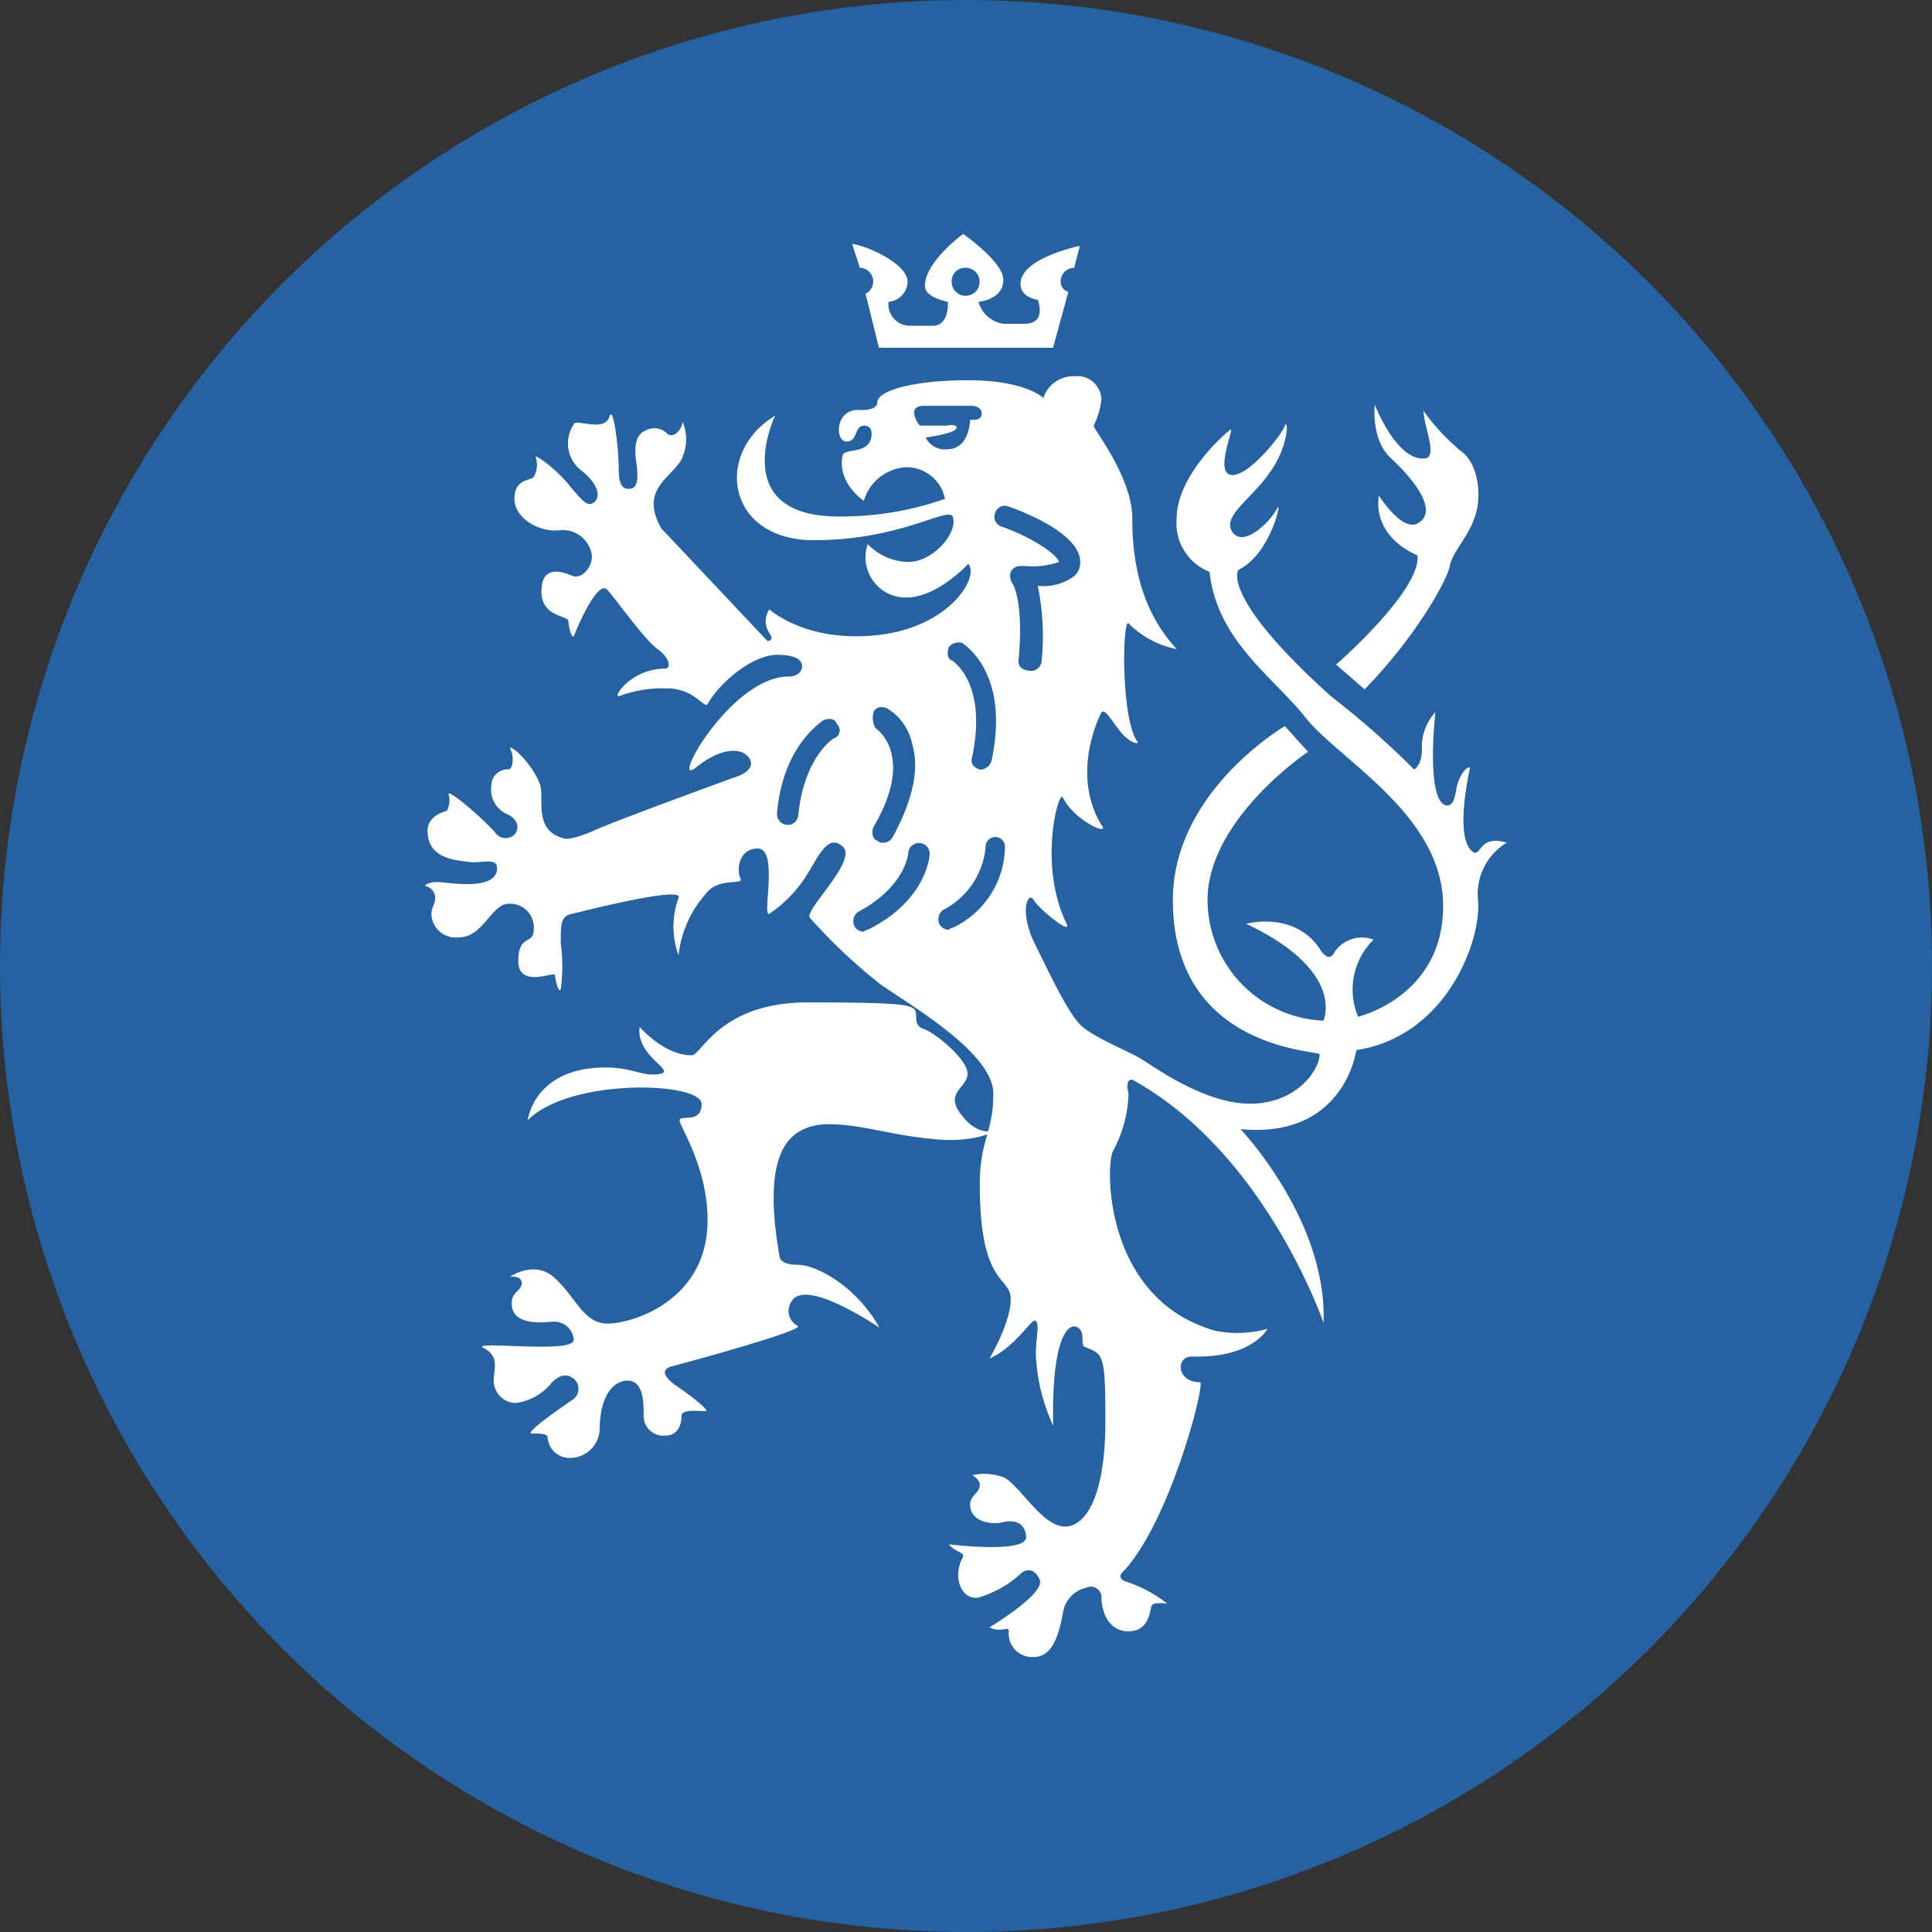
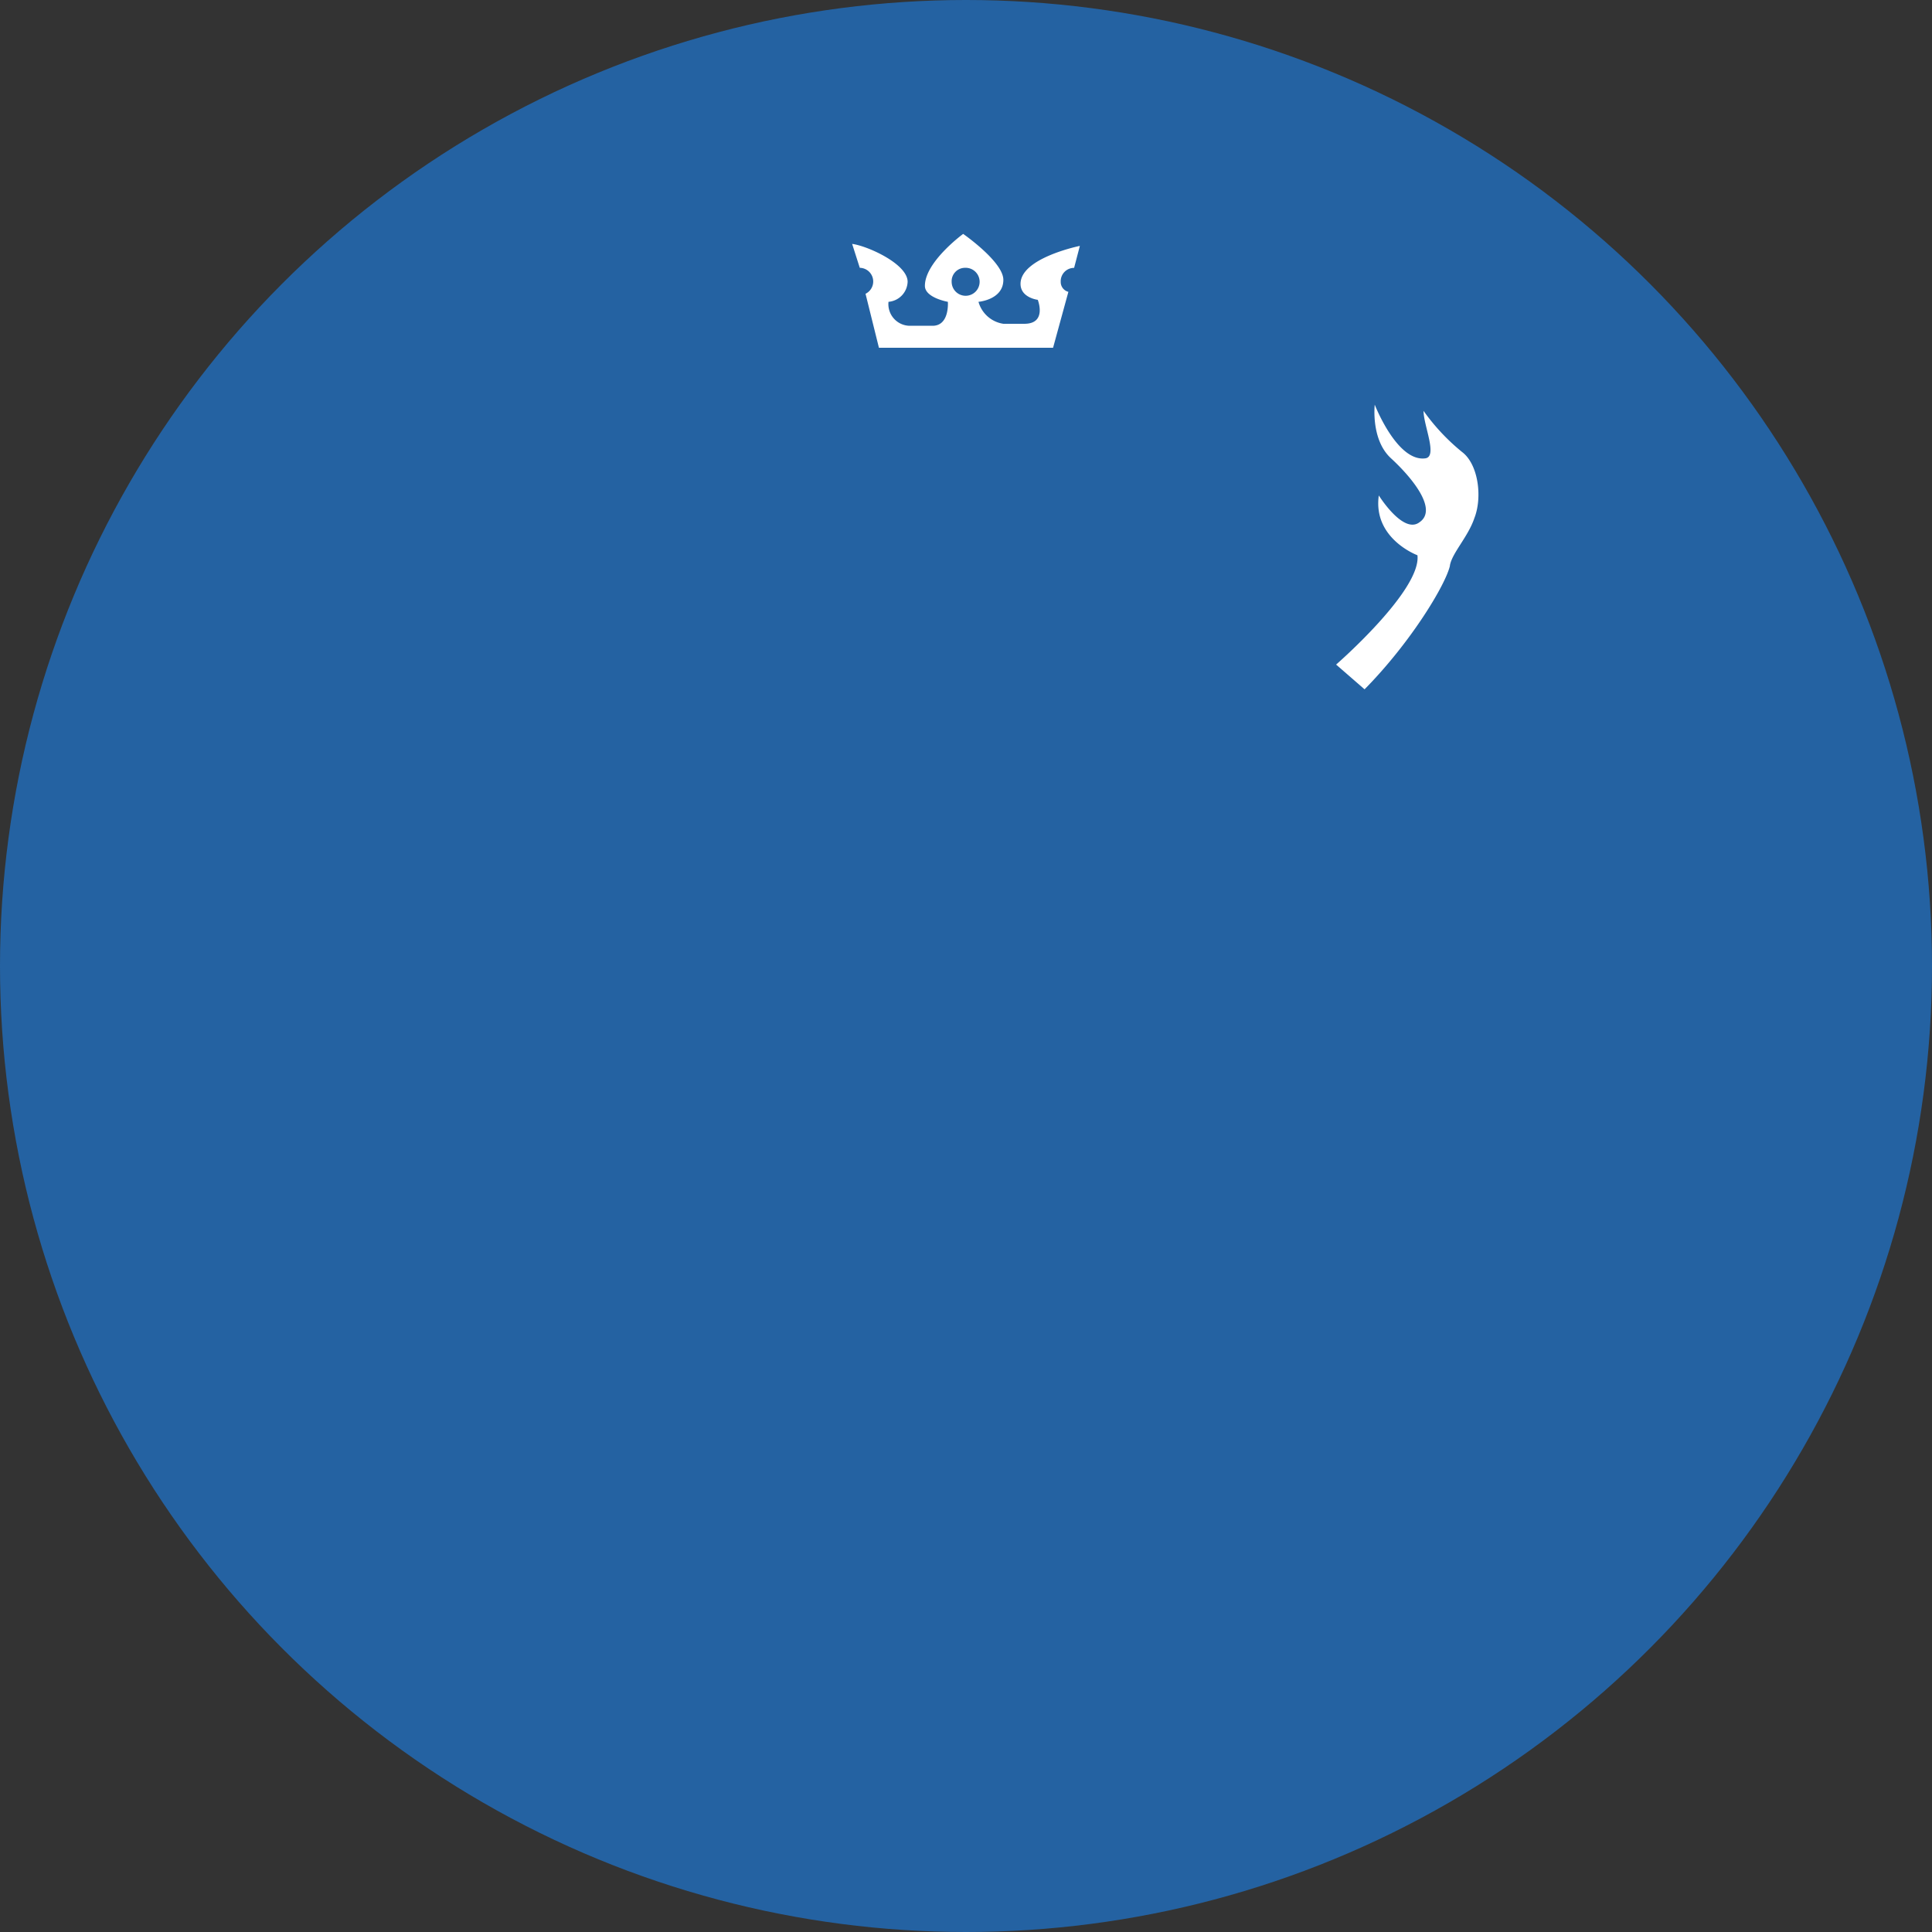
<svg xmlns="http://www.w3.org/2000/svg" id="ilu" viewBox="0 0 150 150">
  <rect x="0" y="0" width="150" height="150" fill="#333333" stroke="none" />
  <defs>
    <style>.cls-1{fill:#2462a2;}.cls-2{fill:#fff;}</style>
  </defs>
  <circle class="cls-1" cx="75" cy="75" r="75" />
-   <path class="cls-2" d="M77.135,87.772c-.466.158-1.552.158-2.639-1.42s.621-1.9.621-3S72.634,80.195,71.7,79.88s-.31-1.263-.776-1.579-1.4-.474-8.226-.474-8.226,4.105-9,4.105c-2.173,0-4.035-2.21-4.035-2.21-.31,2.21,2.639,3.315,1.707,3.63-1.4.316-2.173-.473-4.346-.473-5.587,0-6.053,4.1-6.053,4.1,3.26-3.315,13.5-3,13.5-1.263,0,1.579-1.708.79-1.708,1.263s2.173,3.631,2.173,7.735c0,6.315-5.9,8.051-7.76,8.051S44.7,100.717,43.145,99.3c-1.553-1.578-3.57-.158-3.57-.158s.931-.157.931.474-.776.631-.776,1.579c0,1.894,2.794,1.42,3.259,1.42a1.5,1.5,0,0,1,1.552,1.421c0,1.105-8.226,0-6.984.632s.776,1.578.776,2.525a1.737,1.737,0,0,0,1.707,1.737,4.273,4.273,0,0,0,2.794-1.579c.931-.947,1.552-.473,1.862-.158a1.025,1.025,0,0,1-.155,1.421c-.931.632-3.88,2.684-3.259,2.684s1.242,0,1.242.316a1.683,1.683,0,0,0,1.707,1.578,2.307,2.307,0,0,0,2.328-2.21c0-2.368.931-3.789,2.173-3.789s1.241,1.737,1.241,2.684a1.525,1.525,0,0,0,1.708,1.579c1.086,0,1.241-1.105,1.241-1.579s1.552-.316,1.863-.316-.776-.947-2.173-1.894-1.087-1.421-.466-1.579,10.554-2.841,9.778-3.157a1.3,1.3,0,0,1-.465-1.894c1.086-1.894,6.829,2.052,6.829,2.052-1.862-3.315-4.967-4.894-6.364-4.894s-1.4-.631-1.4-.631c-1.4-8.051.62-9.945,3.259-10.261,2.638-.158,5.122.789,8.381,1.1,3.725.474,5.432-.789,4.967-.631Z" />
  <path class="cls-2" d="M112.57,43.908c.158-.961,1.421-2.243,1.9-3.684.631-1.6.316-4.164-.947-5.125a16.154,16.154,0,0,1-3-3.2c0,1.121,1.105,3.524.158,3.684-2.21.32-3.946-4.164-3.946-4.164s-.316,2.723,1.263,4.164c1.736,1.6,3.631,4,2.21,4.965-1.263.96-3.158-2.082-3.158-2.082-.473,3.363,3,4.644,3,4.644.315,2.722-6.315,8.488-6.315,8.488l2.21,1.921c3.631-3.683,6.315-8.167,6.631-9.608Z" />
-   <path class="cls-2" d="M116.991,65.427c-2.1-.614-1.949.921-2.549.767-1.649-.921-.3-6.6-.3-6.6-.3-.154-.9.767-1.049,1.534-.15.921-.3,1.535-.9,1.382-1.5-.614-.75-7.214-.75-7.214a3.988,3.988,0,0,0-1.049,2.916c0,1.228-.6,1.535-.6,1.535a65.494,65.494,0,0,0-6.446-5.678c-8.694-7.828-7.2-9.823-7.2-9.823,2.549-1.228,3.448-5.678,3-4.758s-2.548,3.07-3.447,1.842,1.5-2.609,2.848-4.6c1.5-1.995,1.5-4.3,1.2-3.683-.15.613-2.7,3.836-4.047,3.836-1.5,0,.149-3.683-.15-3.53s-4.2,3.53-4.2,6.907A4.062,4.062,0,0,0,93.906,44.4c.6,5.371,4.946,8.134,7.495,11.357s10.643,7.52,10.643,14.58-6.6,8.6-6.6,8.6a5.429,5.429,0,0,1,1.2-5.986,2.576,2.576,0,0,0-3,.921c-.15.307-.45.767-1.049,0-1.949-3.223-5.846-2.149-5.846-2.149,7.8,3.684,6,7.521,6,7.521a9.4,9.4,0,0,1-8.994-9.362c0-6.293,7.8-11.511,7.8-11.511l-1.8-1.995s-8.694,5.065-8.694,13.506c0,11.664,11.392,11.664,11.392,11.971,0,1.228-1.8,3.837-5.4,3.837s-7.5-2.916-8.545-3.53-3.747-1.688-4.647-2.609-2.1-3.377-3.447-6.139c-1.349-2.61-.6-4.3-.15-3.53s3,2.762,2.548,1.841c-2.248-4.6-.6-10.436-.3-9.822.9,1.842,3.747,3.07,3,2.149-2.4-3.991-.149-8.441,0-8.748.3-.307.75.614,1.5,1.534s1.649,1.075,1.2.614c-1.2-2.148-1.05-9.362-.6-9.055a7.256,7.256,0,0,0,3.748,2c-2.849-3.07-3.448-6.907-3.448-10.13s-3-6.906-3-7.213a6.139,6.139,0,0,0,.6-1.995,1.863,1.863,0,0,0-2.1-1.842,2.416,2.416,0,0,0-2.4,1.688s-1.349-1.381-5.846-1.381c-4.647,0-7.046.921-7.046,1.688s-1.5.614-1.5.614c-1.8,0-1.8,2.456-.9,2.456s.6-1.228,1.349-1.228c.15,0,.6,0,.6.614,0,1.688-2.1,1.074-2.249,1.688-.45,2.149,1.649,3.53,1.649,3.53a3.628,3.628,0,0,1,3.3-2.609,3.043,3.043,0,0,1,3,2.455A24.3,24.3,0,0,1,65.125,40.1c-8.694,0-4.947-7.828-4.947-7.828-4.8,2.916-3.747,9.669,3,9.669S73.52,39.336,73.969,40.1c.45,1.227-1.5,3.529-3.448,3.529a4.468,4.468,0,0,1-3.148-1.381,3.121,3.121,0,0,0,3,4.144c2.4,0,4.8-2.609,4.8-2.609.9.921-1.349,4.911-7.045,5.525-5.546.614-8.394-1.995-8.394-1.995a1.628,1.628,0,0,0,0,1.841c.449.614-.15.614-.15.614l-8.245-8.748c-1.649-2.916.6-3.836,1.5-5.218a3.528,3.528,0,0,0,.15-3.069c0,.614-.75,1.381-1.2.921a1.4,1.4,0,0,0-1.5-.307c-.3.153-1.2.307-.9,2.455.3,2-.15,2.149-.6,2.149s-.75-.307-.75-1.535c0-1.688-.449-5.218-.749-3.99-.45,1.074-2.4.153-2.7.46a2.648,2.648,0,0,0,.6,3.684c1.5,1.227,1.349,2.148.9,2.455s-.75,0-1.8-1.228c-1.05-1.381-2.848-2.609-2.7-2.3a1.861,1.861,0,0,1-.15,1.535c-.3.307-1.5.153-1.5,1.688s1.948,2.609,3.447,2.456a2.278,2.278,0,0,1,2.549,1.841c.15.921-.75,2-1.5,1.689s-2.4-.921-2.4,1.227c0,2,2.1,1.842,2.1,2.3s.3,1.534.45,1.074c.749-1.842,1.948-4.144,2.548-3.53s2.848,3.837,3.9,4.6,1.05,1.535.6,1.535c-2.548,0-4.047,2.149-3.6,2.149a9.654,9.654,0,0,1,3.747-.614c2.1,0,2.848,1.534,3.148,1.227,1.049-1.841,3.6-3.836,5.4-3.836s1.948.614,1.948.92-.3.768-1.049.768c-4.5,0-9.294,8.748-7.195,7.06s3.747-1.535,4.2-.614-1.2,1.381-1.2,1.381-9.294,3.376-10.943,4.144c-1.8.767-2.248.614-2.248.614-2.549-.614-1.5-3.223-1.949-4.3-.75-1.842-2.549-3.223-2.249-2.61s.15,1.535-.15,1.535a1.268,1.268,0,0,0-1.349,1.228,2.105,2.105,0,0,0,1.349,2.3c1.05.614.6,1.381.45,1.535a.991.991,0,0,1-1.5-.154c-.6-.767-3.9-3.683-3.6-2.916a1.747,1.747,0,0,1-.15,1.228s-1.5.307-1.5,1.535c0,2.3,2.4,2.3,3.447,2.456,1.05,0,1.949-.307,1.949.46,0,1.842-3.9,1.074-4.647,1.074s-1.049.307-.9.307a.988.988,0,0,1,.749.921c0,.461-.3.767-.3,1.228a1.89,1.89,0,0,0,2.1,1.842c1.949,0,2.549-2.61,3.9-2.61a1.833,1.833,0,0,1,1.948,2c0,1.227-1.2.307-1.2,2.455s2.848.768,2.848,1.074.3,1.535.45,1.075a13.187,13.187,0,0,0,0-3.53c0-1.535,0-2.149.9-2.3,5.547-1.382,8.545-1.842,8.245-1.228a6.46,6.46,0,0,0,0,4.451,8.624,8.624,0,0,1,2.1-4.758c1.05-1.381,3-.614,2.7-1.228s-.15-2.3,1.349-2.3c1.649,0,.3,5.372.9,5.065a10.1,10.1,0,0,0,2.848-2.916c.9-1.381,1.649-3.377,2.848-2.3s-3,4.911-2.548,5.525a42.192,42.192,0,0,0,5.546,5.218c2.7,1.841,8.695,5.372,8.695,8.441s-1.05,3.53-1.05,7.06c0,7.98,2.4,7.059,2.4,8.9s-1.649,4.6-1.649,4.6c2.1-.921,3.3-3.223,3.6-2.916s0,1.382,0,2.61a14.558,14.558,0,0,0,1.349,5.525c-.15-6.446,1.05-7.981,1.8-7.674s.3,1.228.6,1.535c1.5.614,1.649.46,1.649,5.832s-1.35,8.134-3.148,8.134-3.6-3.376-4.8-3.837a4.392,4.392,0,0,0-2.4-.153s.6.307.6.767c0,.614-.75.767-.75,1.535,0,1.381,1.8,1.535,2.4,1.381s1.8-.307,1.949,1.074-6,.614-6,.614c.45.614,1.35.614,1.05,1.075-.75,1.381-.15,3.223,1.2,3.069a8.251,8.251,0,0,0,3.3-1.842c.3-.306,1.049-.613,1.5.461s-3.9,3.683-3.9,3.683c.9.461,1.5-.153,1.5.307a1.822,1.822,0,0,0,1.949,1.995c1.5,0,1.949-1.841,2.249-3.376a2.335,2.335,0,0,1,1.8-1.995.824.824,0,0,1,1.2.767c0,.921.449,2.609,2.1,2.609s1.649-1.688,1.8-1.995,1.2-.153,1.2-.153a10.078,10.078,0,0,0-2.7-1.535c-.3-.153-1.5-.307-.6-1.074,3.6-3.991,6.3-14.58,5.846-14.58-1.8,0-1.948-2-.6-2,4.647.154,5.846-2.148,5.846-2.148a8.764,8.764,0,0,1-4.048.153c-8.694-2.455-8.544-12.892-7.944-13.966a9.916,9.916,0,0,0,1.2-4.451c-.3-1.227.3-1.074.3-1.074,10.343,5.678,14.84,18.878,14.84,18.878.3-7.981-6.446-15.041-6.446-15.041,8.095.767,8.994-6.139,8.994-6.139,7.046-1.074,9.744-8.595,9.444-11.664a4.661,4.661,0,0,1,2.248-4.451ZM64.825,57.292c-.15,0-2.4,1.535-2.848,5.986a.812.812,0,0,1-.75.767h-.15a.854.854,0,0,1-.749-.921c.45-5.218,3.448-7.059,3.6-7.213.45-.153.9-.153,1.05.307a.657.657,0,0,1-.15,1.074Zm8.694-22.407a1.657,1.657,0,0,1-1.649-.921s2.4-.307,2.4-.767c0-.307-.75-.154-.75-.154h-2.1a1.711,1.711,0,0,1-.449-1.074s0-.461.749-.461h3.748s.749,0,.749.614-.9.461-.9.461,0,2.3-1.8,2.3Zm.15,15.347a.979.979,0,0,1,1.049-.307c.15.154,3.748,2.3,2.249,9.209a1,1,0,0,1-.75.614h-.15c-.449-.154-.749-.461-.6-.921,1.2-5.679-1.349-7.367-1.5-7.52-.45-.154-.45-.614-.3-1.075ZM67.823,55.3c.15-.46.75-.46,1.049-.307a4.219,4.219,0,0,1,1.949,2.763c.6,1.995,0,4.45-1.5,7.213a.822.822,0,0,1-.749.46.544.544,0,0,1-.45-.153c-.45-.154-.45-.768-.3-1.074,1.349-2.3,1.8-4.3,1.349-5.833a3.319,3.319,0,0,0-1.2-1.841,1.665,1.665,0,0,1-.15-1.228Zm-.45,16.882a.516.516,0,0,0-.3.154.823.823,0,0,1-.75-.461.891.891,0,0,1,.3-1.074c3.747-2,3.9-4.6,3.9-4.6a.828.828,0,1,1,1.649.153s-.15,3.53-4.8,5.832Zm6.6-.153a.521.521,0,0,0-.3.153.82.82,0,0,1-.749-.46.892.892,0,0,1,.3-1.074,6.1,6.1,0,0,0,3.3-4.912.75.75,0,1,1,1.5,0,7.038,7.038,0,0,1-4.047,6.293Zm5.1-20.719c.449-4.605-.45-5.986-.45-5.986a1.034,1.034,0,0,1-.15-.921.822.822,0,0,1,.749-.46h.3a6.461,6.461,0,0,0,2.7-.307c-.149-.614-2.248-2-4.5-2.763a.8.8,0,0,1-.449-1.074.768.768,0,0,1,1.049-.46c1.349.46,5.546,2.148,5.546,4.3a1.411,1.411,0,0,1-.449,1.074,3.973,3.973,0,0,1-2.848.768,19.44,19.44,0,0,1,.3,5.832.811.811,0,0,1-.749.767c-.75,0-1.049-.307-1.049-.767Z" />
  <path class="cls-2" d="M66.754,20.793a1.062,1.062,0,0,1,.446,2.016L68.24,27H81.76l1.189-4.342a.787.787,0,0,1-.595-.776,1.038,1.038,0,0,1,1.04-1.085l.446-1.706s-4.606.93-4.606,2.946c0,1.086,1.338,1.241,1.338,1.241s.742,1.861-1.04,1.861H77.9a2.369,2.369,0,0,1-1.931-1.706s1.931-.155,1.931-1.706c0-1.4-3.12-3.567-3.12-3.567s-2.971,2.171-2.971,4.033c0,.93,1.783,1.24,1.783,1.24s.148,1.861-1.189,1.861H70.617a1.681,1.681,0,0,1-1.634-1.861,1.62,1.62,0,0,0,1.485-1.551c0-1.395-3.12-2.791-4.308-2.946l.594,1.861Zm8.172,0a1.086,1.086,0,1,1-1.04,1.085A1.038,1.038,0,0,1,74.926,20.793Z" />
</svg>